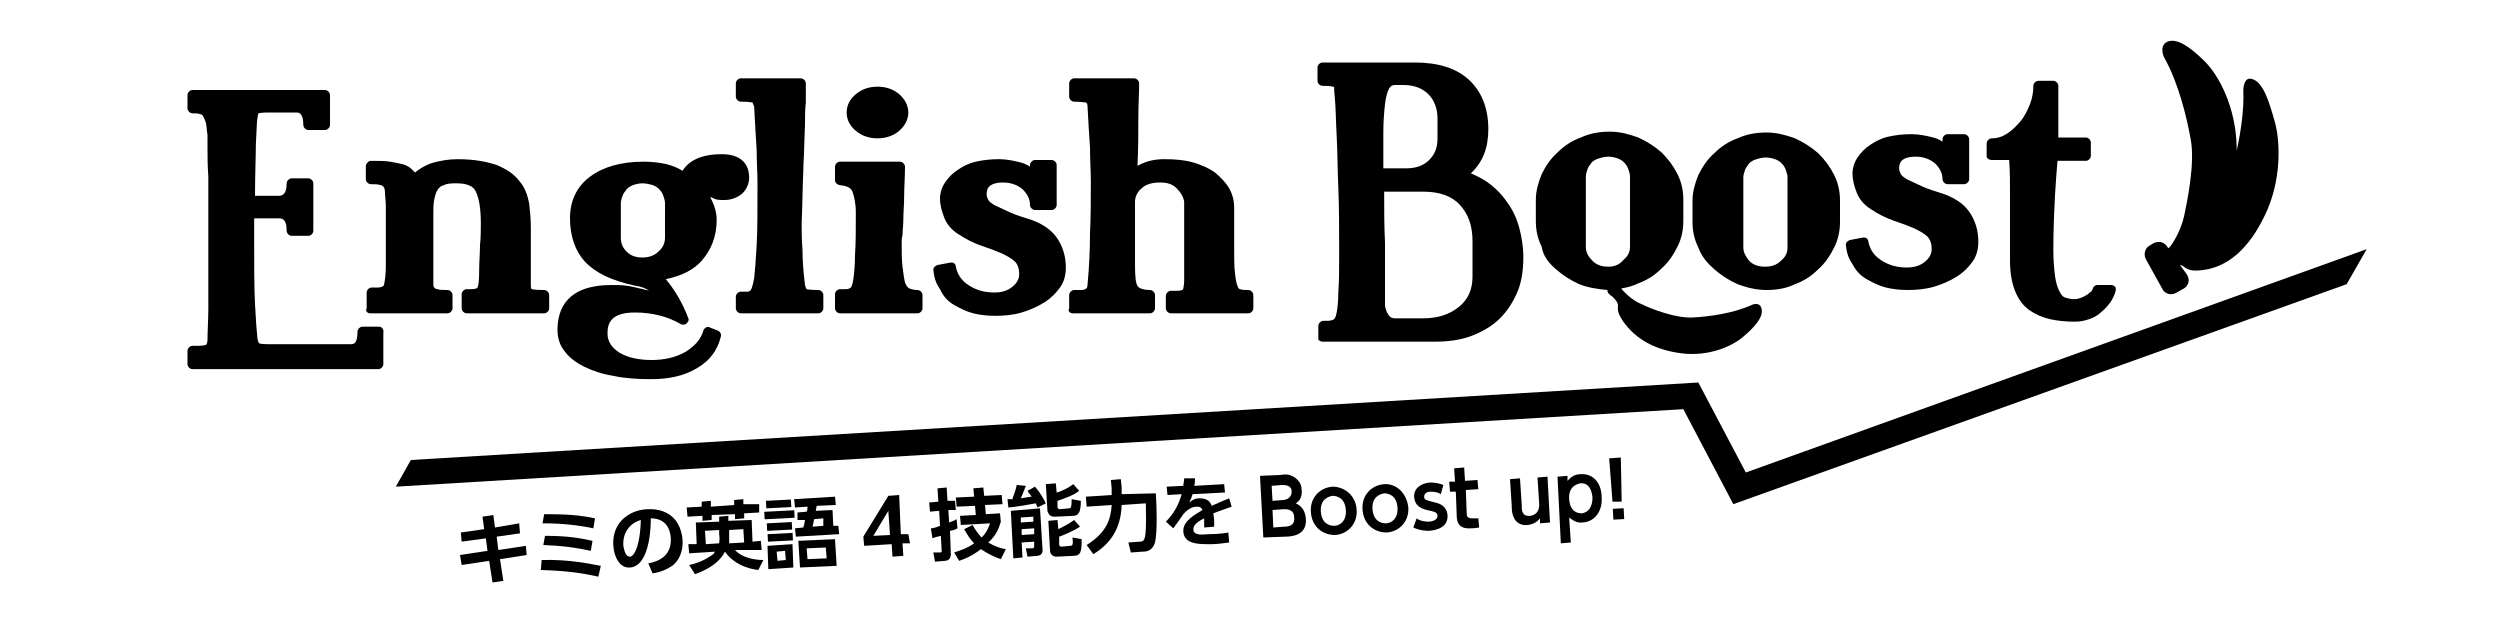
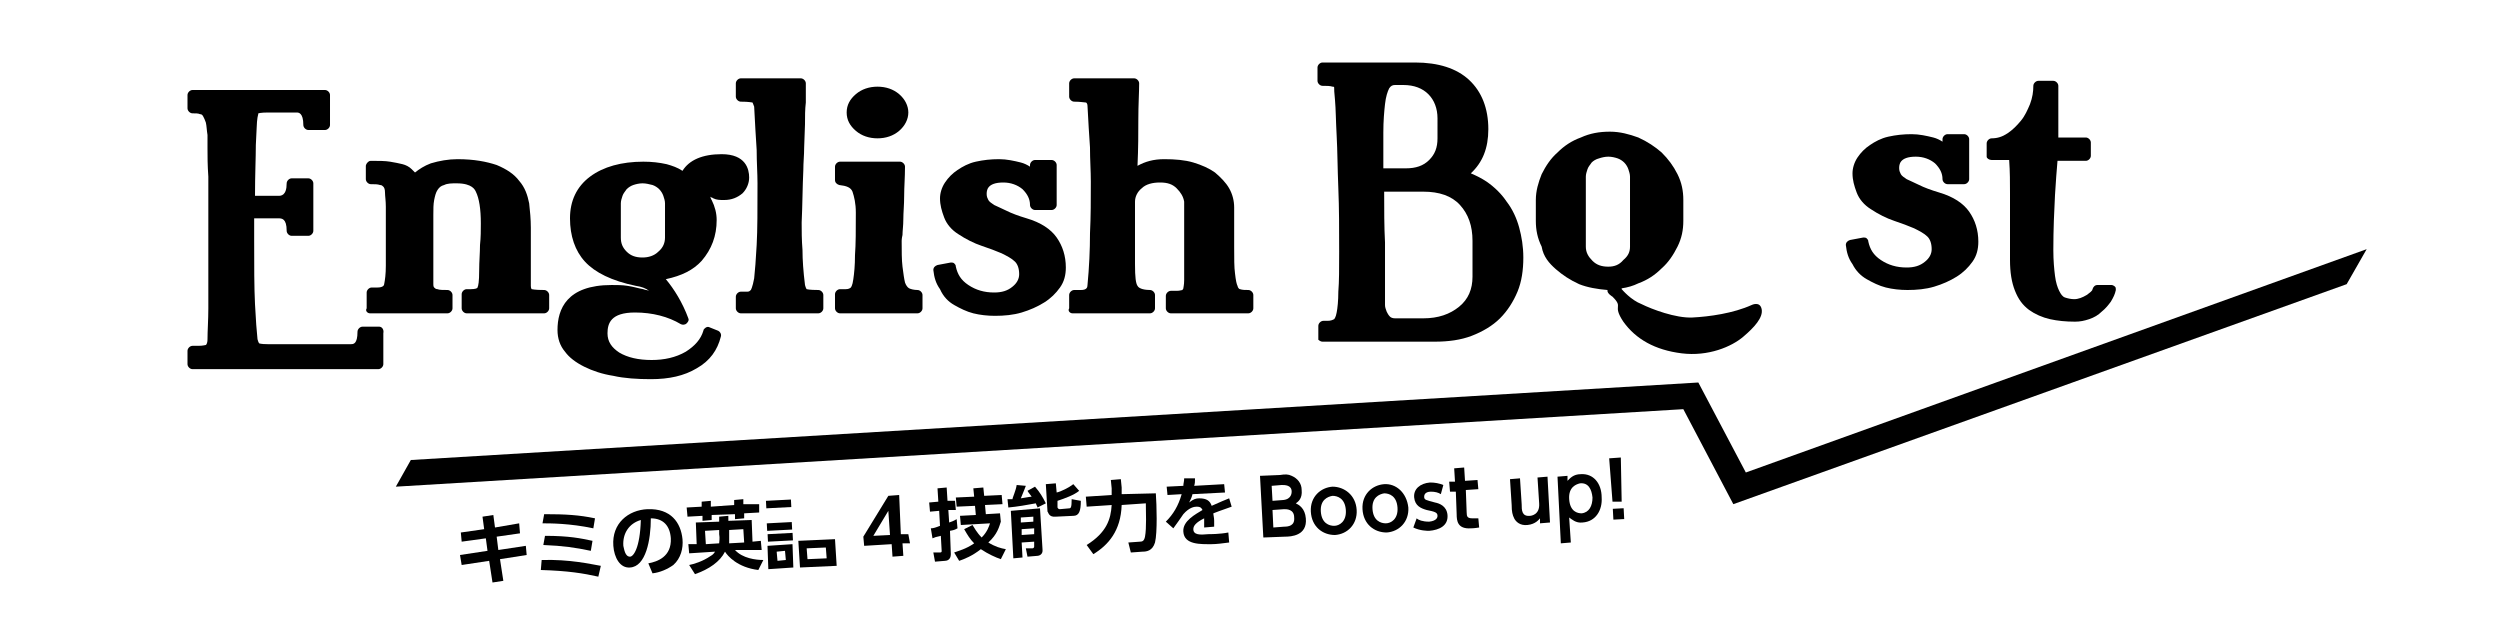
<svg xmlns="http://www.w3.org/2000/svg" version="1.1" id="レイヤー_1" x="0px" y="0px" viewBox="0 0 300 75.1" style="enable-background:new 0 0 300 75.1;" xml:space="preserve">
  <g>
    <path d="M45.5,39.2h-2c-0.3,0-0.6,0.3-0.6,0.6c0,1.5-0.5,1.5-0.8,1.5h-10c-0.8,0-1-0.1-1-0.1c0,0-0.1-0.1-0.2-0.5 c-0.1-0.9-0.2-2.3-0.3-4.2c-0.1-2-0.1-4.6-0.1-7.7v-2.6h2.9c0.4,0,1,0,1,1.5c0,0.3,0.3,0.6,0.6,0.6H37c0.3,0,0.6-0.3,0.6-0.6v-5.7 c0-0.3-0.3-0.6-0.6-0.6H35c-0.3,0-0.6,0.3-0.6,0.6c0,1.5-0.7,1.5-1,1.5h-2.8c0-2.5,0.1-4.6,0.1-6.1c0.1-1.6,0.1-2.8,0.2-3.3 c0.1-0.4,0.1-0.5,0.1-0.5c0,0,0.3-0.1,1.2-0.1h3.4c0.2,0,0.8,0,0.8,1.5c0,0.3,0.3,0.6,0.6,0.6h2c0.3,0,0.6-0.3,0.6-0.6v-3.6 c0-0.3-0.3-0.6-0.6-0.6H23.1c-0.3,0-0.6,0.3-0.6,0.6v1.6c0,0.3,0.3,0.6,0.6,0.6c0.4,0,0.7,0,0.9,0.1c0.2,0,0.3,0.1,0.4,0.3 c0.1,0.2,0.2,0.4,0.3,0.7c0.1,0.4,0.1,0.9,0.2,1.5c0,0.2,0,0.8,0,1.6c0,0.9,0,2,0.1,3.4c0,1.4,0,3.1,0,4.9v6.2c0,1.7,0,3.3,0,4.7 c0,1.4-0.1,2.7-0.1,3.7c0,0.6-0.2,0.7-0.2,0.7c-0.1,0-0.3,0.1-0.9,0.1h-0.7c-0.3,0-0.6,0.3-0.6,0.6v1.6c0,0.3,0.3,0.6,0.6,0.6h22.3 c0.3,0,0.6-0.3,0.6-0.6v-3.7C46.1,39.5,45.8,39.2,45.5,39.2z" />
    <path d="M44.4,37.6h9.3c0.3,0,0.6-0.3,0.6-0.6v-1.6c0-0.3-0.3-0.6-0.6-0.6c-0.5,0-1,0-1.2-0.1c-0.2,0-0.3-0.1-0.4-0.2 c-0.1-0.1-0.1-0.3-0.1-0.4c0-0.3,0-0.7,0-1.3v-7c0-0.7,0-1.3,0.1-1.8c0.1-0.5,0.2-0.9,0.4-1.2c0.2-0.3,0.4-0.5,0.8-0.6 c0.4-0.2,0.9-0.2,1.5-0.2c1.9,0,2.2,0.8,2.3,1c0.4,0.8,0.6,2.1,0.6,3.8c0,0.8,0,1.7-0.1,2.6c0,0.9-0.1,2-0.1,3.1 c0,1.3-0.1,1.8-0.2,2c0,0.1-0.3,0.2-0.8,0.2H56c-0.3,0-0.6,0.3-0.6,0.6V37c0,0.3,0.3,0.6,0.6,0.6h9.3c0.3,0,0.6-0.3,0.6-0.6v-1.6 c0-0.3-0.3-0.6-0.6-0.6c-1.2,0-1.4-0.1-1.5-0.1c0,0-0.1-0.1-0.1-0.4c0-0.3,0-0.7,0-1.1c0-0.3,0-0.8,0-1.3c0-0.5,0-1.1,0-1.9 c0-0.7,0-1.6,0-2.7c0-1-0.1-2-0.2-2.9c-0.2-1-0.5-1.9-1.2-2.7c-0.6-0.8-1.5-1.4-2.7-1.9c-1.2-0.4-2.7-0.7-4.7-0.7 c-1.1,0-2.2,0.2-3.2,0.5c-0.8,0.3-1.4,0.7-1.9,1.1c-0.1-0.1-0.3-0.3-0.4-0.4c-0.3-0.3-0.7-0.5-1.1-0.6c-0.4-0.1-0.9-0.2-1.5-0.3 c-0.6-0.1-1.4-0.1-2.3-0.1c-0.2,0-0.3,0.1-0.4,0.2c-0.1,0.1-0.2,0.3-0.2,0.4v1.6c0,0.3,0.3,0.6,0.6,0.6c0.5,0,0.8,0,1.1,0.1 c0.2,0,0.3,0.1,0.4,0.2c0.1,0.1,0.2,0.3,0.2,0.7c0,0.4,0.1,1,0.1,1.7c0,0.7,0,1.7,0,2.9c0,1.2,0,2.6,0,4.2c0,1-0.1,1.7-0.2,2.2 c0,0.1-0.1,0.4-0.8,0.4h-0.7c-0.3,0-0.6,0.3-0.6,0.6V37C43.8,37.3,44.1,37.6,44.4,37.6z" />
    <path d="M70.1,44c1,0.5,2.2,0.9,3.5,1.1c1.3,0.3,2.9,0.4,4.5,0.4c2.2,0,4-0.4,5.5-1.3c1.6-0.9,2.5-2.2,2.9-3.8 c0.1-0.3-0.1-0.6-0.3-0.7l-1-0.4c-0.2-0.1-0.3-0.1-0.5,0c-0.1,0.1-0.3,0.2-0.3,0.4c-0.3,1-1,1.8-2.1,2.5c-1.2,0.7-2.6,1-4.1,1 c-1.6,0-2.9-0.3-3.9-0.9c-0.9-0.6-1.4-1.3-1.4-2.3c0-1.2,0.4-2.5,3.3-2.5c2.1,0,4,0.5,5.5,1.4c0.2,0.1,0.5,0.1,0.7-0.1 c0.2-0.2,0.3-0.4,0.2-0.6c-0.7-1.9-1.7-3.5-2.7-4.7c1.9-0.4,3.3-1.1,4.3-2.2c1.2-1.4,1.8-3,1.8-4.9c0-0.8-0.2-1.6-0.6-2.4 c-0.1-0.1-0.1-0.3-0.2-0.4c0.1,0.1,0.3,0.1,0.4,0.2c0.4,0.2,0.8,0.2,1.3,0.2c0.9,0,1.6-0.3,2.2-0.8c0.5-0.5,0.8-1.2,0.8-1.9 c0-1-0.4-2.8-3.3-2.8c-2.3,0-3.9,0.7-4.7,2c-0.6-0.4-1.2-0.6-1.9-0.8c-0.9-0.2-1.8-0.3-2.8-0.3c-2.6,0-4.8,0.6-6.4,1.8 c-1.6,1.2-2.4,2.9-2.4,5c0,2.1,0.6,3.9,1.8,5.2c1.2,1.3,3.2,2.3,6.1,2.9c0.7,0.1,1.2,0.3,1.6,0.6c-0.2-0.1-0.5-0.1-0.7-0.2 c-0.6-0.1-1.2-0.3-1.9-0.4c-0.6-0.1-1.3-0.1-1.9-0.1c-5.4,0-6.5,2.9-6.5,5.4c0,1,0.3,1.9,0.9,2.6C68.3,42.9,69.1,43.5,70.1,44z M79.8,28.5c0,0.6-0.2,1.2-0.8,1.7c-0.5,0.5-1.2,0.7-1.9,0.7c-0.8,0-1.4-0.2-1.9-0.7c-0.5-0.5-0.7-1-0.7-1.7v-4.1 c0-0.3,0.1-0.6,0.2-0.9c0.1-0.3,0.3-0.5,0.5-0.8c0.2-0.2,0.5-0.4,0.8-0.5c0.3-0.1,0.7-0.2,1.1-0.2c0.4,0,0.8,0.1,1.2,0.2 c0.3,0.1,0.6,0.3,0.8,0.5c0.2,0.2,0.4,0.5,0.5,0.8c0.1,0.3,0.2,0.6,0.2,0.9V28.5z" />
    <path d="M88.9,12.2c1,0,1.3,0.1,1.4,0.1c0,0,0.1,0.2,0.2,0.5c0.1,2,0.2,3.7,0.3,5.2c0,1.5,0.1,2.8,0.1,4c0,3.1,0,5.6-0.1,7.4 c-0.1,1.8-0.2,3.1-0.3,4c-0.2,1.1-0.4,1.4-0.4,1.4c-0.1,0.1-0.2,0.2-0.4,0.2h-0.8c-0.3,0-0.6,0.3-0.6,0.6V37c0,0.3,0.3,0.6,0.6,0.6 h9.3c0.3,0,0.6-0.3,0.6-0.6v-1.6c0-0.3-0.3-0.6-0.6-0.6c-1.1,0-1.4-0.1-1.4-0.1c0,0-0.1-0.1-0.2-0.5c-0.2-1.6-0.3-3-0.3-4.2 c-0.1-1.2-0.1-2.3-0.1-3.3c0.1-2.1,0.1-4.2,0.2-6.3c0-0.9,0.1-1.8,0.1-2.7l0.1-2.8c0-0.9,0-1.8,0.1-2.6c0-0.9,0-1.6,0-2.3 c0-0.3-0.3-0.6-0.6-0.6h-7.2c-0.3,0-0.6,0.3-0.6,0.6v1.6C88.3,11.9,88.6,12.2,88.9,12.2z" />
    <path d="M105.3,16.6c1,0,1.9-0.3,2.6-0.9c0.7-0.6,1.1-1.4,1.1-2.2c0-0.8-0.4-1.6-1.1-2.2c-0.7-0.6-1.6-0.9-2.6-0.9 c-1,0-1.9,0.3-2.6,0.9c-0.7,0.6-1.1,1.3-1.1,2.2c0,0.9,0.4,1.6,1.1,2.2C103.4,16.3,104.3,16.6,105.3,16.6z" />
    <path d="M100.8,37.6h9.3c0.3,0,0.6-0.3,0.6-0.6v-1.6c0-0.3-0.3-0.6-0.6-0.6c-0.4,0-0.8-0.1-1-0.2c-0.2-0.1-0.4-0.4-0.5-0.7 c-0.1-0.4-0.2-1.1-0.3-1.9c-0.1-0.8-0.1-1.9-0.1-3.1c0,0,0-0.3,0.1-0.7c0-0.5,0.1-1.1,0.1-1.9c0-0.8,0.1-1.7,0.1-2.8 c0-1.1,0.1-2.2,0.1-3.5c0-0.3-0.3-0.6-0.6-0.6h-7.2c-0.3,0-0.6,0.3-0.6,0.6v1.6c0,0.3,0.2,0.5,0.5,0.6c0.9,0.1,1.4,0.3,1.6,0.8 c0.2,0.6,0.4,1.4,0.4,2.5c0,2.1,0,3.8-0.1,5.1c0,1.3-0.1,2.2-0.2,2.9c-0.1,0.8-0.3,1-0.3,1c-0.1,0.1-0.3,0.2-0.6,0.2h-0.7 c-0.3,0-0.6,0.3-0.6,0.6V37C100.2,37.3,100.5,37.6,100.8,37.6z" />
    <path d="M114.5,36.6c0.7,0.4,1.5,0.8,2.3,1c0.8,0.2,1.7,0.3,2.6,0.3c1.1,0,2.2-0.1,3.2-0.4c1-0.3,1.9-0.7,2.7-1.2 c0.8-0.5,1.4-1.1,1.9-1.8c0.5-0.7,0.7-1.5,0.7-2.4c0-1.4-0.4-2.6-1.1-3.6c-0.7-1-1.9-1.8-3.6-2.3c-1-0.3-1.8-0.6-2.4-0.9 c-0.6-0.3-1.1-0.5-1.5-0.7c-0.3-0.2-0.6-0.4-0.7-0.6c-0.1-0.2-0.2-0.4-0.2-0.7c0-0.4,0-1.4,2-1.4c0.9,0,1.7,0.3,2.3,0.8 c0.6,0.6,0.9,1.2,0.9,1.9c0,0.3,0.3,0.6,0.6,0.6h2c0.3,0,0.6-0.3,0.6-0.6v-4.8c0-0.3-0.3-0.6-0.6-0.6h-2c-0.3,0-0.6,0.3-0.6,0.6 v0.2c-0.3-0.2-0.7-0.4-1.1-0.5c-0.8-0.2-1.7-0.4-2.6-0.4c-1,0-1.9,0.1-2.8,0.3c-0.9,0.2-1.6,0.6-2.2,1c-0.6,0.4-1.1,0.9-1.5,1.5 c-0.4,0.6-0.6,1.3-0.6,1.9c0,0.8,0.2,1.5,0.5,2.3c0.3,0.8,0.9,1.5,1.7,2c0.9,0.6,1.9,1.1,2.8,1.4c0.9,0.3,1.7,0.6,2.4,0.9 c0.6,0.3,1.2,0.6,1.6,1c0.3,0.3,0.5,0.8,0.5,1.5c0,0.6-0.3,1.1-0.8,1.5c-0.6,0.5-1.3,0.7-2.2,0.7c-1.2,0-2.2-0.3-3.1-0.9 c-0.9-0.6-1.3-1.3-1.5-2.2c0-0.2-0.1-0.3-0.2-0.4c-0.1-0.1-0.3-0.1-0.4-0.1l-1.6,0.3c-0.3,0.1-0.5,0.3-0.5,0.6 c0.1,0.9,0.3,1.6,0.8,2.3C113.2,35.6,113.8,36.2,114.5,36.6z" />
    <path d="M128.7,37.6h9.3c0.3,0,0.6-0.3,0.6-0.6v-1.6c0-0.3-0.3-0.6-0.6-0.6c-0.5,0-1.3-0.1-1.5-0.5c-0.2-0.3-0.3-1-0.3-2.6v-7.5 c0-0.6,0.3-1.2,0.8-1.6c0.5-0.5,1.3-0.7,2.2-0.7c0.9,0,1.5,0.2,2,0.7c0.5,0.5,0.8,1,0.9,1.6v7.3c0,0.9,0,1.6,0,2.1 c0,0.6-0.1,0.9-0.1,1c0,0.1-0.1,0.1-0.1,0.2c-0.1,0-0.3,0.1-0.7,0.1h-0.7c-0.3,0-0.6,0.3-0.6,0.6V37c0,0.3,0.3,0.6,0.6,0.6h9.3 c0.3,0,0.6-0.3,0.6-0.6v-1.6c0-0.3-0.3-0.6-0.6-0.6c-0.4,0-0.7,0-1-0.1c0,0-0.2,0-0.3-0.4c-0.1-0.2-0.2-0.6-0.3-1.5 c-0.1-0.7-0.1-1.8-0.1-3.2v-4.7c0-0.8-0.2-1.6-0.6-2.3c-0.4-0.7-1-1.3-1.7-1.9c-0.7-0.5-1.6-0.9-2.6-1.2c-1-0.3-2.2-0.4-3.5-0.4 c-1.3,0-2.3,0.3-3.2,0.8c0.1-2.1,0.1-4,0.1-5.5c0-1.9,0.1-3.3,0.1-4.4c0-0.3-0.3-0.6-0.6-0.6h-7.2c-0.3,0-0.6,0.3-0.6,0.6v1.6 c0,0.3,0.3,0.6,0.6,0.6c0.8,0,1.2,0.1,1.4,0.1c0.1,0,0.2,0.2,0.2,0.4c0.1,1.9,0.2,3.6,0.3,5c0,1.5,0.1,2.8,0.1,4.1 c0,2.1,0,4.2-0.1,6.2c0,2-0.1,4.1-0.3,6.2c0,0.3-0.1,0.6-0.8,0.6h-0.8c-0.3,0-0.6,0.3-0.6,0.6V37C128.1,37.3,128.4,37.6,128.7,37.6 z" />
    <path d="M158.7,41h13.5c1.6,0,3.1-0.2,4.4-0.7c1.3-0.5,2.5-1.2,3.4-2.1c0.9-0.9,1.6-2,2.1-3.2c0.5-1.2,0.7-2.6,0.7-4.1 c0-1.3-0.2-2.5-0.5-3.6c-0.3-1.1-0.8-2.2-1.5-3.1c-0.6-0.9-1.4-1.7-2.4-2.4c-0.6-0.4-1.2-0.7-1.9-1c1.4-1.3,2.1-3,2.1-5.3 c0-2.5-0.8-4.5-2.3-5.9c-1.5-1.4-3.7-2.1-6.5-2.1h-11.1c-0.3,0-0.6,0.3-0.6,0.6v1.6c0,0.3,0.3,0.6,0.6,0.6c0.5,0,0.9,0,1.2,0.1 c0.1,0,0.2,0,0.2,0.1c0,0.2,0,0.6,0.1,1.5c0.1,1.1,0.1,2.5,0.2,4.3c0.1,1.8,0.1,3.9,0.2,6.3c0.1,2.4,0.1,4.9,0.1,7.6 c0,2,0,3.6-0.1,4.8c0,1.1-0.1,2-0.2,2.5c-0.1,0.6-0.3,0.8-0.3,0.8c-0.2,0.1-0.4,0.2-0.8,0.2h-0.5c-0.3,0-0.6,0.3-0.6,0.6v1.6 C158.1,40.7,158.4,41,158.7,41z M166.1,23h4.7c1.9,0,3.4,0.5,4.4,1.6c1,1.1,1.5,2.5,1.5,4.3v4.3c0,1.5-0.5,2.7-1.6,3.6 c-1.1,0.9-2.5,1.4-4.3,1.4h-3.4c-0.3,0-0.5-0.1-0.6-0.2c-0.2-0.2-0.3-0.4-0.4-0.6c-0.1-0.3-0.2-0.5-0.2-0.8c0-0.4,0-0.6,0-0.7v-6.8 C166.1,27.2,166.1,25.1,166.1,23z M172.5,16.6c0,1.1-0.3,1.9-1,2.6c-0.7,0.7-1.6,1-2.8,1h-2.7c0-1.6,0-3.1,0-4.3 c0-1.4,0.1-2.5,0.2-3.4c0.1-0.9,0.3-1.5,0.5-1.9c0.2-0.3,0.4-0.4,0.7-0.4h1c1.3,0,2.3,0.4,3,1.1c0.7,0.7,1.1,1.7,1.1,2.9V16.6z" />
    <path d="M186.7,32.3c0.8,0.7,1.7,1.3,2.8,1.8c1,0.4,2.2,0.6,3.4,0.7c-0.1,0.4,0.6,0.8,0.6,0.8c1.4,1.4-0.1,0.9,1.3,3 c1.5,2.1,3.8,3.4,7,3.8c3.2,0.4,6-0.8,7.4-2c1.3-1.1,2.4-2.3,2.2-3.3c-0.2-1-1.2-0.5-1.2-0.5c-2.2,1-5.1,1.4-7.1,1.5 c-2,0.1-4.9-1-6.1-1.6c-1.3-0.5-2.3-1.7-2.4-1.8c0,0,0-0.1,0-0.1c0.7-0.1,1.4-0.3,2-0.6c1.1-0.4,2-1,2.8-1.8 c0.8-0.7,1.4-1.6,1.9-2.6c0.5-1,0.7-2,0.7-3.1v-2.5c0-1.1-0.2-2.1-0.7-3.1c-0.5-1-1.1-1.8-1.9-2.6c-0.8-0.7-1.7-1.3-2.8-1.8 c-1.1-0.4-2.2-0.7-3.4-0.7c-1.3,0-2.4,0.2-3.5,0.7c-1.1,0.4-2,1-2.8,1.8c-0.8,0.7-1.4,1.6-1.9,2.6c-0.4,1-0.7,2-0.7,3.1v2.5 c0,1.1,0.2,2.1,0.7,3.1C185.2,30.8,185.9,31.6,186.7,32.3z M193,32c-0.8,0-1.4-0.2-1.9-0.7c-0.5-0.5-0.8-1-0.8-1.7v-8.4 c0-0.3,0.1-0.6,0.2-0.9c0.1-0.3,0.3-0.5,0.5-0.8c0.2-0.2,0.5-0.4,0.9-0.5c0.3-0.1,0.7-0.2,1.1-0.2c0.4,0,0.8,0.1,1.1,0.2 c0.3,0.1,0.6,0.3,0.8,0.5c0.2,0.2,0.4,0.5,0.5,0.8c0.1,0.3,0.2,0.6,0.2,0.9v8.4c0,0.6-0.2,1.1-0.8,1.6C194.3,31.8,193.7,32,193,32z " />
-     <path d="M205.7,32.3c0.8,0.7,1.7,1.3,2.8,1.8c1.1,0.4,2.2,0.7,3.5,0.7c1.2,0,2.4-0.2,3.4-0.7c1.1-0.4,2-1,2.8-1.8 c0.8-0.7,1.4-1.6,1.9-2.6c0.5-1,0.7-2,0.7-3.1v-2.5c0-1.1-0.2-2.1-0.7-3.1c-0.5-1-1.1-1.8-1.9-2.6c-0.8-0.7-1.7-1.3-2.8-1.8 c-1.1-0.4-2.2-0.7-3.4-0.7c-1.3,0-2.4,0.2-3.5,0.7c-1.1,0.4-2,1-2.8,1.8c-0.8,0.7-1.4,1.6-1.9,2.6c-0.4,1-0.7,2-0.7,3.1v2.5 c0,1.1,0.2,2.1,0.7,3.1C204.2,30.8,204.9,31.6,205.7,32.3z M209.2,29.7v-8.4c0-0.3,0.1-0.6,0.2-0.9c0.1-0.3,0.3-0.5,0.5-0.8 c0.2-0.2,0.5-0.4,0.9-0.5c0.3-0.1,0.7-0.2,1.1-0.2c0.4,0,0.8,0.1,1.1,0.2c0.3,0.1,0.6,0.3,0.8,0.5c0.2,0.2,0.4,0.5,0.5,0.8 c0.1,0.3,0.2,0.6,0.2,0.9v8.4c0,0.6-0.2,1.1-0.8,1.6c-0.5,0.5-1.1,0.7-1.9,0.7c-0.8,0-1.4-0.2-1.9-0.7 C209.5,30.8,209.2,30.3,209.2,29.7z" />
    <path d="M224,33.5c0.7,0.4,1.5,0.8,2.3,1c0.8,0.2,1.7,0.3,2.6,0.3c1.1,0,2.2-0.1,3.2-0.4c1-0.3,1.9-0.7,2.7-1.2 c0.8-0.5,1.4-1.1,1.9-1.8c0.5-0.7,0.7-1.5,0.7-2.4c0-1.4-0.4-2.6-1.1-3.6c-0.7-1-1.9-1.8-3.6-2.3c-1-0.3-1.8-0.6-2.4-0.9 c-0.6-0.3-1.1-0.5-1.5-0.7c-0.3-0.2-0.6-0.4-0.7-0.6c-0.1-0.2-0.2-0.4-0.2-0.7c0-0.4,0-1.4,2-1.4c0.9,0,1.7,0.3,2.3,0.8 c0.6,0.6,0.9,1.2,0.9,1.9c0,0.3,0.3,0.6,0.6,0.6h2c0.3,0,0.6-0.3,0.6-0.6v-4.8c0-0.3-0.3-0.6-0.6-0.6h-2c-0.3,0-0.6,0.3-0.6,0.6V17 c-0.3-0.2-0.7-0.4-1.1-0.5c-0.8-0.2-1.7-0.4-2.6-0.4c-1,0-1.9,0.1-2.8,0.3c-0.9,0.2-1.6,0.6-2.2,1c-0.6,0.4-1.1,0.9-1.5,1.5 c-0.4,0.6-0.6,1.3-0.6,1.9c0,0.8,0.2,1.5,0.5,2.3c0.3,0.8,0.9,1.5,1.7,2c0.9,0.6,1.9,1.1,2.8,1.4c0.9,0.3,1.7,0.6,2.4,0.9 c0.6,0.3,1.2,0.6,1.6,1c0.3,0.3,0.5,0.8,0.5,1.5c0,0.6-0.3,1.1-0.8,1.5c-0.6,0.5-1.3,0.7-2.2,0.7c-1.2,0-2.2-0.3-3.1-0.9 c-0.9-0.6-1.3-1.3-1.5-2.2c0-0.2-0.1-0.3-0.2-0.4c-0.1-0.1-0.3-0.1-0.4-0.1l-1.6,0.3c-0.3,0.1-0.5,0.3-0.5,0.6 c0.1,0.9,0.3,1.6,0.8,2.3C222.7,32.5,223.3,33.1,224,33.5z" />
    <path d="M239,19.2h2.1c0.1,1.4,0.1,2.7,0.1,4v8c0,1.5,0.2,2.7,0.6,3.7c0.4,1,0.9,1.7,1.7,2.3c0.7,0.5,1.6,0.9,2.5,1.1 c0.9,0.2,1.9,0.3,3,0.3c0.6,0,1.1-0.1,1.7-0.3c0.6-0.2,1.1-0.5,1.5-0.9c0.5-0.4,0.8-0.8,1.1-1.2c0.3-0.5,0.5-0.9,0.6-1.4 c0-0.2,0-0.3-0.1-0.4c-0.1-0.1-0.3-0.2-0.4-0.2h-1.7c-0.3,0-0.5,0.2-0.6,0.5c0,0.2-0.3,0.4-0.7,0.7c-0.5,0.3-1,0.5-1.5,0.5 c-0.4,0-0.8-0.1-1.1-0.2c-0.3-0.1-0.5-0.4-0.7-0.8c-0.2-0.4-0.4-1-0.5-1.8c-0.1-0.8-0.2-1.8-0.2-3.1c0-2.5,0.1-4.7,0.2-6.6 c0.1-1.6,0.2-3,0.3-4.1h3.4c0.3,0,0.6-0.3,0.6-0.6v-1.6c0-0.3-0.3-0.6-0.6-0.6H247v-6.2c0-0.3-0.3-0.6-0.6-0.6h-1.8 c-0.3,0-0.6,0.3-0.6,0.6c0,0.7-0.1,1.4-0.4,2.2c-0.3,0.7-0.6,1.4-1.1,2c-0.5,0.6-1,1.1-1.6,1.5c-0.6,0.4-1.2,0.6-1.9,0.6 c-0.3,0-0.6,0.3-0.6,0.6v1.6C238.4,19,238.7,19.2,239,19.2z" />
    <polygon points="209.5,56.7 203.8,45.9 49.3,55.2 47.5,58.4 47.5,58.4 202,49.1 208,60.5 281.6,34.1 284,29.9 " />
    <polygon points="63.1,65.5 59.8,66 59.6,64.4 62.4,64 62.3,62.8 59.4,63.3 59.2,61.8 57.9,62 58.1,63.5 55.3,63.9 55.4,65 58.3,64.6 58.5,66.1 55.2,66.6 55.4,67.8 58.7,67.3 59.1,69.9 60.4,69.7 60,67.1 63.2,66.6 " />
    <path d="M71.4,62.2c-1.9-0.4-3.5-0.5-6.1-0.5l-0.2,1.1c0.9,0,3.3,0,6.1,0.6L71.4,62.2z" />
    <path d="M70.9,66.1l0.2-1.2c-1.4-0.3-2.8-0.6-5.7-0.6l-0.2,1.1C67.6,65.5,69,65.7,70.9,66.1z" />
    <path d="M64.9,68.4c3.3,0.1,5.1,0.4,6.9,0.8l0.3-1.3c-1.2-0.2-3.7-0.8-7.1-0.7L64.9,68.4z" />
    <path d="M77.7,61.1c-2.3,0.1-4.3,1.7-4.1,4.4c0.1,1.4,0.8,2.7,2,2.6c1.9-0.1,2.5-3.3,2.5-5.9c1.5,0,2.3,0.9,2.4,2.4 c0.1,2.2-1.6,2.8-2.7,3l0.5,1.2c0.9-0.1,1.8-0.5,2.5-1c0.9-0.8,1.2-2,1.1-3.1C81.7,62.7,80.5,61,77.7,61.1z M75.6,66.8 c-0.6,0-0.7-0.9-0.8-1.3c-0.1-1.5,0.7-2.7,2.1-3.1C76.8,65.8,76,66.8,75.6,66.8z" />
    <path d="M91.4,66l-0.1-1.1l-1,0.1l-0.1-2.6l-2.8,0.1l0-0.6l-1.1,0.1l0,0.6l-2.8,0.1l0.1,2.6l-1,0l0.1,1.1l3.1-0.2 c-0.1,0.2-0.3,0.4-0.5,0.5c-1,0.7-2.1,1-2.6,1.1l0.7,1.1c1.7-0.6,3-1.5,3.6-2.7c0.3,0.5,1.5,1.9,4,2.2l0.6-1.2 c-0.9,0-2.5-0.2-3.4-1.2L91.4,66z M86.3,65.2l-1.6,0.1l-0.1-1.6l1.7-0.1l0,0.5C86.4,64.6,86.3,65,86.3,65.2z M87.5,63.7l0-0.1 l1.7-0.1l0.1,1.6l-1.8,0.1C87.5,64.8,87.5,64.3,87.5,63.7z" />
    <polygon points="84.3,62.5 85.4,62.4 85.4,61.8 88.2,61.7 88.2,62.3 89.3,62.2 89.3,61.6 91.1,61.5 91.1,60.5 89.2,60.5 89.2,59.9 88.1,60 88.1,60.6 85.3,60.8 85.3,60.1 84.2,60.2 84.2,60.8 82.4,60.9 82.5,62 84.3,61.9 " />
-     <rect x="91.7" y="61.3" transform="matrix(0.999 -5.224546e-02 5.224546e-02 0.999 -3.1 4.969)" width="3.6" height="0.9" />
    <rect x="92.1" y="64" transform="matrix(0.999 -5.217022e-02 5.217022e-02 0.999 -3.236 4.972)" width="3" height="0.9" />
    <path d="M92.1,65.5l0.1,2.8l3-0.2l-0.1-2.8L92.1,65.5z M93.3,67.3l-0.1-1.1l1-0.1l0.1,1.1L93.3,67.3z" />
    <path d="M95.8,64.9l0.2,3.2l4.4-0.2l-0.2-3.2L95.8,64.9z M96.9,67.1l-0.1-1.3l2.3-0.1l0.1,1.3L96.9,67.1z" />
-     <path d="M100,63.1l-0.1-1.9l-2,0.1c0-0.3,0.1-0.4,0.1-0.6l2.3-0.1l-0.1-1l-4.9,0.3l0.1,1l1.5-0.1c0,0.2,0,0.4-0.1,0.6l-1.1,0.1 l0,0.9l0.9,0c-0.1,0.5-0.1,0.6-0.2,0.9l-1,0.1l0.1,1l5.2-0.3l-0.1-1L100,63.1z M97.5,63.2c0.1-0.3,0.1-0.5,0.2-0.9l1.1-0.1l0,0.9 L97.5,63.2z" />
    <rect x="92" y="62.7" transform="matrix(0.999 -5.215224e-02 5.215224e-02 0.999 -3.164 4.964)" width="3" height="0.9" />
    <rect x="91.9" y="60" transform="matrix(0.999 -5.215224e-02 5.215224e-02 0.999 -3.024 4.953)" width="3" height="0.9" />
    <path d="M109,64.1l-0.9,0l-0.2-4.7l-1.3,0.1l-3,4.9l0.1,1.1l3.3-0.2l0.1,1.5l1.3-0.1l-0.1-1.5l0.9,0L109,64.1z M104.8,64.3l1.8-3 l0.2,2.9L104.8,64.3z" />
    <path d="M114.9,63.4l-0.1-1.1c-0.2,0.1-0.3,0.2-0.9,0.4l-0.1-1.5l0.9,0l-0.1-1.1l-0.9,0l-0.1-1.6l-1.1,0.1l0.1,1.6l-1.1,0.1 l0.1,1.1l1.1-0.1l0.1,1.8c-0.5,0.2-0.8,0.3-1.1,0.3l0.2,1.2c0.2-0.1,0.5-0.2,1-0.3l0.1,1.8c0,0.1,0,0.2-0.2,0.2l-0.8,0l0.2,1.1 l1.2-0.1c0.2,0,0.7-0.1,0.7-0.8l-0.1-2.8C114.6,63.6,114.7,63.5,114.9,63.4z" />
    <path d="M120.1,62.6l-0.1-1l-1.7,0.1l-0.1-1.1l2.1-0.1l-0.1-1.1l-2.1,0.1l-0.1-1l-1.2,0.1l0.1,1l-2.2,0.1l0.1,1.1l2.2-0.1l0.1,1.1 l-1.9,0.1l0.1,1.1l3.5-0.2c-0.1,0.3-0.3,1-1,1.7c-0.6-0.6-0.9-1.2-1.1-1.5l-1,0.5c0.4,0.7,0.7,1.2,1.2,1.7c-1,0.7-1.9,0.9-2.4,1.1 l0.6,1c0.6-0.2,1.6-0.6,2.6-1.4c0.9,0.6,1.8,1,2.4,1.2l0.6-1.2c-0.6-0.1-1.3-0.3-2.1-0.8C119.7,64.1,119.9,63.2,120.1,62.6z" />
-     <path d="M128.4,65.5l-1,0.1c-0.2,0-0.3-0.1-0.3-0.3l0-0.9c0.3-0.1,1.6-0.6,2.5-1.2l-0.7-0.8c-0.7,0.5-1.3,0.8-1.9,1.1l-0.1-1.1 l-1.1,0.1l0.2,3.5c0,0.5,0.3,0.8,0.8,0.8l2-0.1c0.9,0,1-0.5,1-2l-1.1-0.2C128.8,65.4,128.7,65.5,128.4,65.5z" />
    <path d="M123.3,58.9c0.1,0.2,0.3,0.4,0.5,0.7c-0.2,0-1.2,0.2-1.3,0.2c0.4-1,0.5-1.2,0.6-1.5l-1.1-0.1c-0.1,0.7-0.5,1.5-0.5,1.7 l-0.6,0l0.1,1c1.1-0.1,2.2-0.3,3.3-0.5c0.1,0.3,0.2,0.4,0.2,0.5l1-0.5c-0.4-0.8-0.7-1.3-1.3-2L123.3,58.9z" />
    <path d="M121.3,61.3l0.3,5.7l1.1-0.1l-0.1-1.8l1.5-0.1l0,0.6c0,0.1-0.1,0.2-0.2,0.2l-0.8,0l0.2,1l1.2-0.1c0.1,0,0.7-0.1,0.6-0.8 l-0.3-4.9L121.3,61.3z M122.5,62.1L124,62l0,0.6l-1.5,0.1L122.5,62.1z M122.6,64.2l0-0.7l1.5-0.1l0,0.7L122.6,64.2z" />
    <path d="M126.7,62l2.1-0.1c0.7,0,0.9-0.6,0.9-1.8l-1.1-0.2c0,1-0.1,1.1-0.3,1.1l-1.1,0.1c-0.1,0-0.2,0-0.3-0.2l0-0.8 c0.9-0.3,2-0.7,2.6-1.2l-0.7-0.8c-0.5,0.4-1.5,0.9-2,1l-0.1-1.1l-1.2,0.1l0.2,3.3C125.8,61.4,125.8,62.1,126.7,62z" />
    <path d="M134.6,59.3c0-0.4,0-0.6,0-0.8l-0.1-1l-1.2,0.1l0.1,1c0,0.3,0,0.5,0,0.8l-3.1,0.2l0.1,1.2l3-0.2c-0.1,1.7-0.6,3.3-3,4.8 l0.8,1.1c1.8-1.1,3.3-2.8,3.4-5.9l2.9-0.2c0,0.9,0.1,3-0.1,4c-0.1,0.5-0.3,0.6-0.6,0.6l-1.4,0.1l0.3,1.2l1.4-0.1 c0.5,0,1.2-0.1,1.5-1.1c0.3-1.2,0.2-4.5,0.1-5.9L134.6,59.3z" />
    <path d="M147.5,59.8c-0.5,0.2-1,0.4-2.1,0.9c-0.2-0.6-0.6-0.9-1.5-0.9c-0.4,0-0.7,0.1-1.2,0.5c0.2-0.4,0.3-0.6,0.4-1l3.9-0.2 l-0.1-1l-3.6,0.2c0.1-0.3,0.1-0.5,0.1-0.9l-1.3,0c0,0.4-0.1,0.6-0.1,0.9l-2,0.1l0.1,1l1.7-0.1c-0.4,1.4-1,2.4-1.9,3.3l0.9,0.8 c0.3-0.4,1-1.4,1.2-1.7c0.7-0.8,1.3-0.9,1.6-0.9c0.5,0,0.6,0.2,0.7,0.4c-0.8,0.5-2.4,1.3-2.3,2.6c0.1,1.6,2.1,1.5,3.4,1.5 c0.6,0,1.3-0.1,2.1-0.2l-0.1-1.2c-1,0.2-2.2,0.2-2.4,0.2c-1,0.1-1.8,0.1-1.8-0.6c0-0.4,0.3-0.8,1.3-1.3c0,0.2,0,0.6,0,1.1l1.2-0.1 c0-0.2,0-0.4,0-0.7c0-0.4-0.1-0.7-0.1-0.9c1-0.4,1.7-0.6,2.2-0.8L147.5,59.8z" />
    <path d="M155.5,60.4c0.3-0.2,0.8-0.6,0.7-1.6c0-0.8-0.5-1.4-1.2-1.7c-0.4-0.2-0.8-0.2-1.4-0.1l-2.4,0.1l0.4,7.4l2.6-0.1 c0.7,0,2.7-0.1,2.5-2.2C156.6,61,155.9,60.6,155.5,60.4z M152.6,58.3l1.2-0.1c0.4,0,1.2,0,1.2,0.8c0,0.1,0,0.9-1,1l-1.3,0.1 L152.6,58.3z M154.1,63.2l-1.3,0.1l-0.1-2.1l1.4-0.1c0.3,0,1.2,0,1.2,1C155.4,63.1,154.6,63.2,154.1,63.2z" />
    <path d="M159.9,58.4c-1.4,0.1-2.7,1.2-2.6,3c0.1,1.8,1.4,2.8,2.9,2.8c1.5-0.1,2.7-1.3,2.6-3C162.7,59.4,161.3,58.4,159.9,58.4z M160.1,63.1c-0.6,0-1.5-0.3-1.6-1.7c-0.1-1.4,0.8-1.8,1.4-1.9c0.6,0,1.5,0.3,1.6,1.7C161.6,62.6,160.7,63.1,160.1,63.1z" />
    <path d="M166.1,58.1c-1.4,0.1-2.7,1.2-2.6,3c0.1,1.8,1.4,2.8,2.9,2.8c1.5-0.1,2.7-1.3,2.6-3C168.8,59.1,167.5,58,166.1,58.1z M166.3,62.8c-0.6,0-1.5-0.3-1.6-1.7c-0.1-1.4,0.8-1.8,1.4-1.9c0.6,0,1.5,0.3,1.6,1.7C167.8,62.3,166.9,62.8,166.3,62.8z" />
    <path d="M172.2,60.3c-1.1-0.3-1.3-0.3-1.3-0.7c0-0.5,0.5-0.6,0.8-0.6c0.5,0,0.9,0.1,1.2,0.3l0.3-1.1c-0.5-0.2-1-0.3-1.6-0.3 c-1.2,0.1-2,0.8-1.9,1.8c0.1,1,0.8,1.3,1.5,1.5c1,0.2,1.3,0.3,1.3,0.7c0,0.2-0.1,0.6-1,0.7c-0.8,0-1.3-0.2-1.5-0.4l-0.4,1.1 c0.8,0.4,1.7,0.4,1.9,0.4c1.2-0.1,2.3-0.6,2.2-1.9C173.6,60.7,172.7,60.4,172.2,60.3z" />
    <path d="M176.7,62.2c-0.6,0-0.7-0.2-0.7-0.7l-0.1-2.7l1.5-0.1l-0.1-1.1l-1.5,0.1l-0.1-1.6l-1.2,0.1l0.1,1.6l-0.7,0L174,59l0.7,0 l0.1,2.7c0,0.8,0.1,1.8,1.7,1.7c0.5,0,0.9-0.1,1-0.1l-0.1-1.1C177.3,62.2,177,62.2,176.7,62.2z" />
    <path d="M184.5,57.3l0.2,3.1c0.1,1.4-1,1.5-1.1,1.5c-1,0.1-1-0.7-1-1.4l-0.2-3.1l-1.2,0.1l0.2,3.1c0,0.8,0.1,1.2,0.3,1.6 c0.2,0.4,0.7,0.9,1.6,0.8c1-0.1,1.4-0.7,1.5-0.8l0,0.6l1.2-0.1l-0.3-5.5L184.5,57.3z" />
    <path d="M189.7,56.9c-0.9,0-1.3,0.5-1.6,0.8l0-0.6l-1.2,0.1l0.4,8l1.2-0.1l-0.2-3c0.3,0.2,0.8,0.7,1.6,0.6c1.6-0.1,2.4-1.5,2.3-3 C192.2,58,191.2,56.8,189.7,56.9z M189.8,61.6c-0.5,0-1.4-0.2-1.5-1.7c-0.1-1.5,0.9-1.8,1.3-1.9c1-0.1,1.4,0.7,1.5,1.7 C191.1,60.7,190.7,61.5,189.8,61.6z" />
    <rect x="193.5" y="61" transform="matrix(0.999 -5.222194e-02 5.222194e-02 0.999 -2.954 10.223)" width="1.3" height="1.3" />
    <polygon points="194.6,60.2 194.5,54.9 193.1,55 193.5,60.2 " />
-     <path d="M259.5,34.7c0.3,0.6,1.1,0.8,1.7,0.4l0.9-0.5c0.6-0.4,0.7-1.1,0.3-1.7l-0.8-1.1c0.7,0.1,0.6,0.9,2.8,0.6 c3-0.4,5.5-2.6,7.4-6.6c1.9-3.9,1.9-8.5,1.2-11.1c-0.7-2.5-1.4-4.8-2.7-5.2c-1.1-0.4-1.1,1.3-1.1,1.3c0.1,2.4-0.3,5-0.8,7.3 c0-0.2,0-0.3,0-0.5c-0.1-4.7-2.1-8.5-3.8-10.2c-1.6-1.6-3.3-2.9-4.5-2.4c-1.1,0.5-0.4,1.9-0.4,1.9c1.7,3,2.7,7.1,3.2,9.9 c0.5,2.8-0.4,7.2-0.8,9.1c-0.4,1.9-1.6,3.7-1.8,3.8c0,0-0.1,0.1-0.1,0.1l-0.2-0.3c-0.4-0.5-1-0.6-1.6-0.3l-0.5,0.3 c-0.5,0.3-0.7,1-0.4,1.6L259.5,34.7z" />
  </g>
</svg>